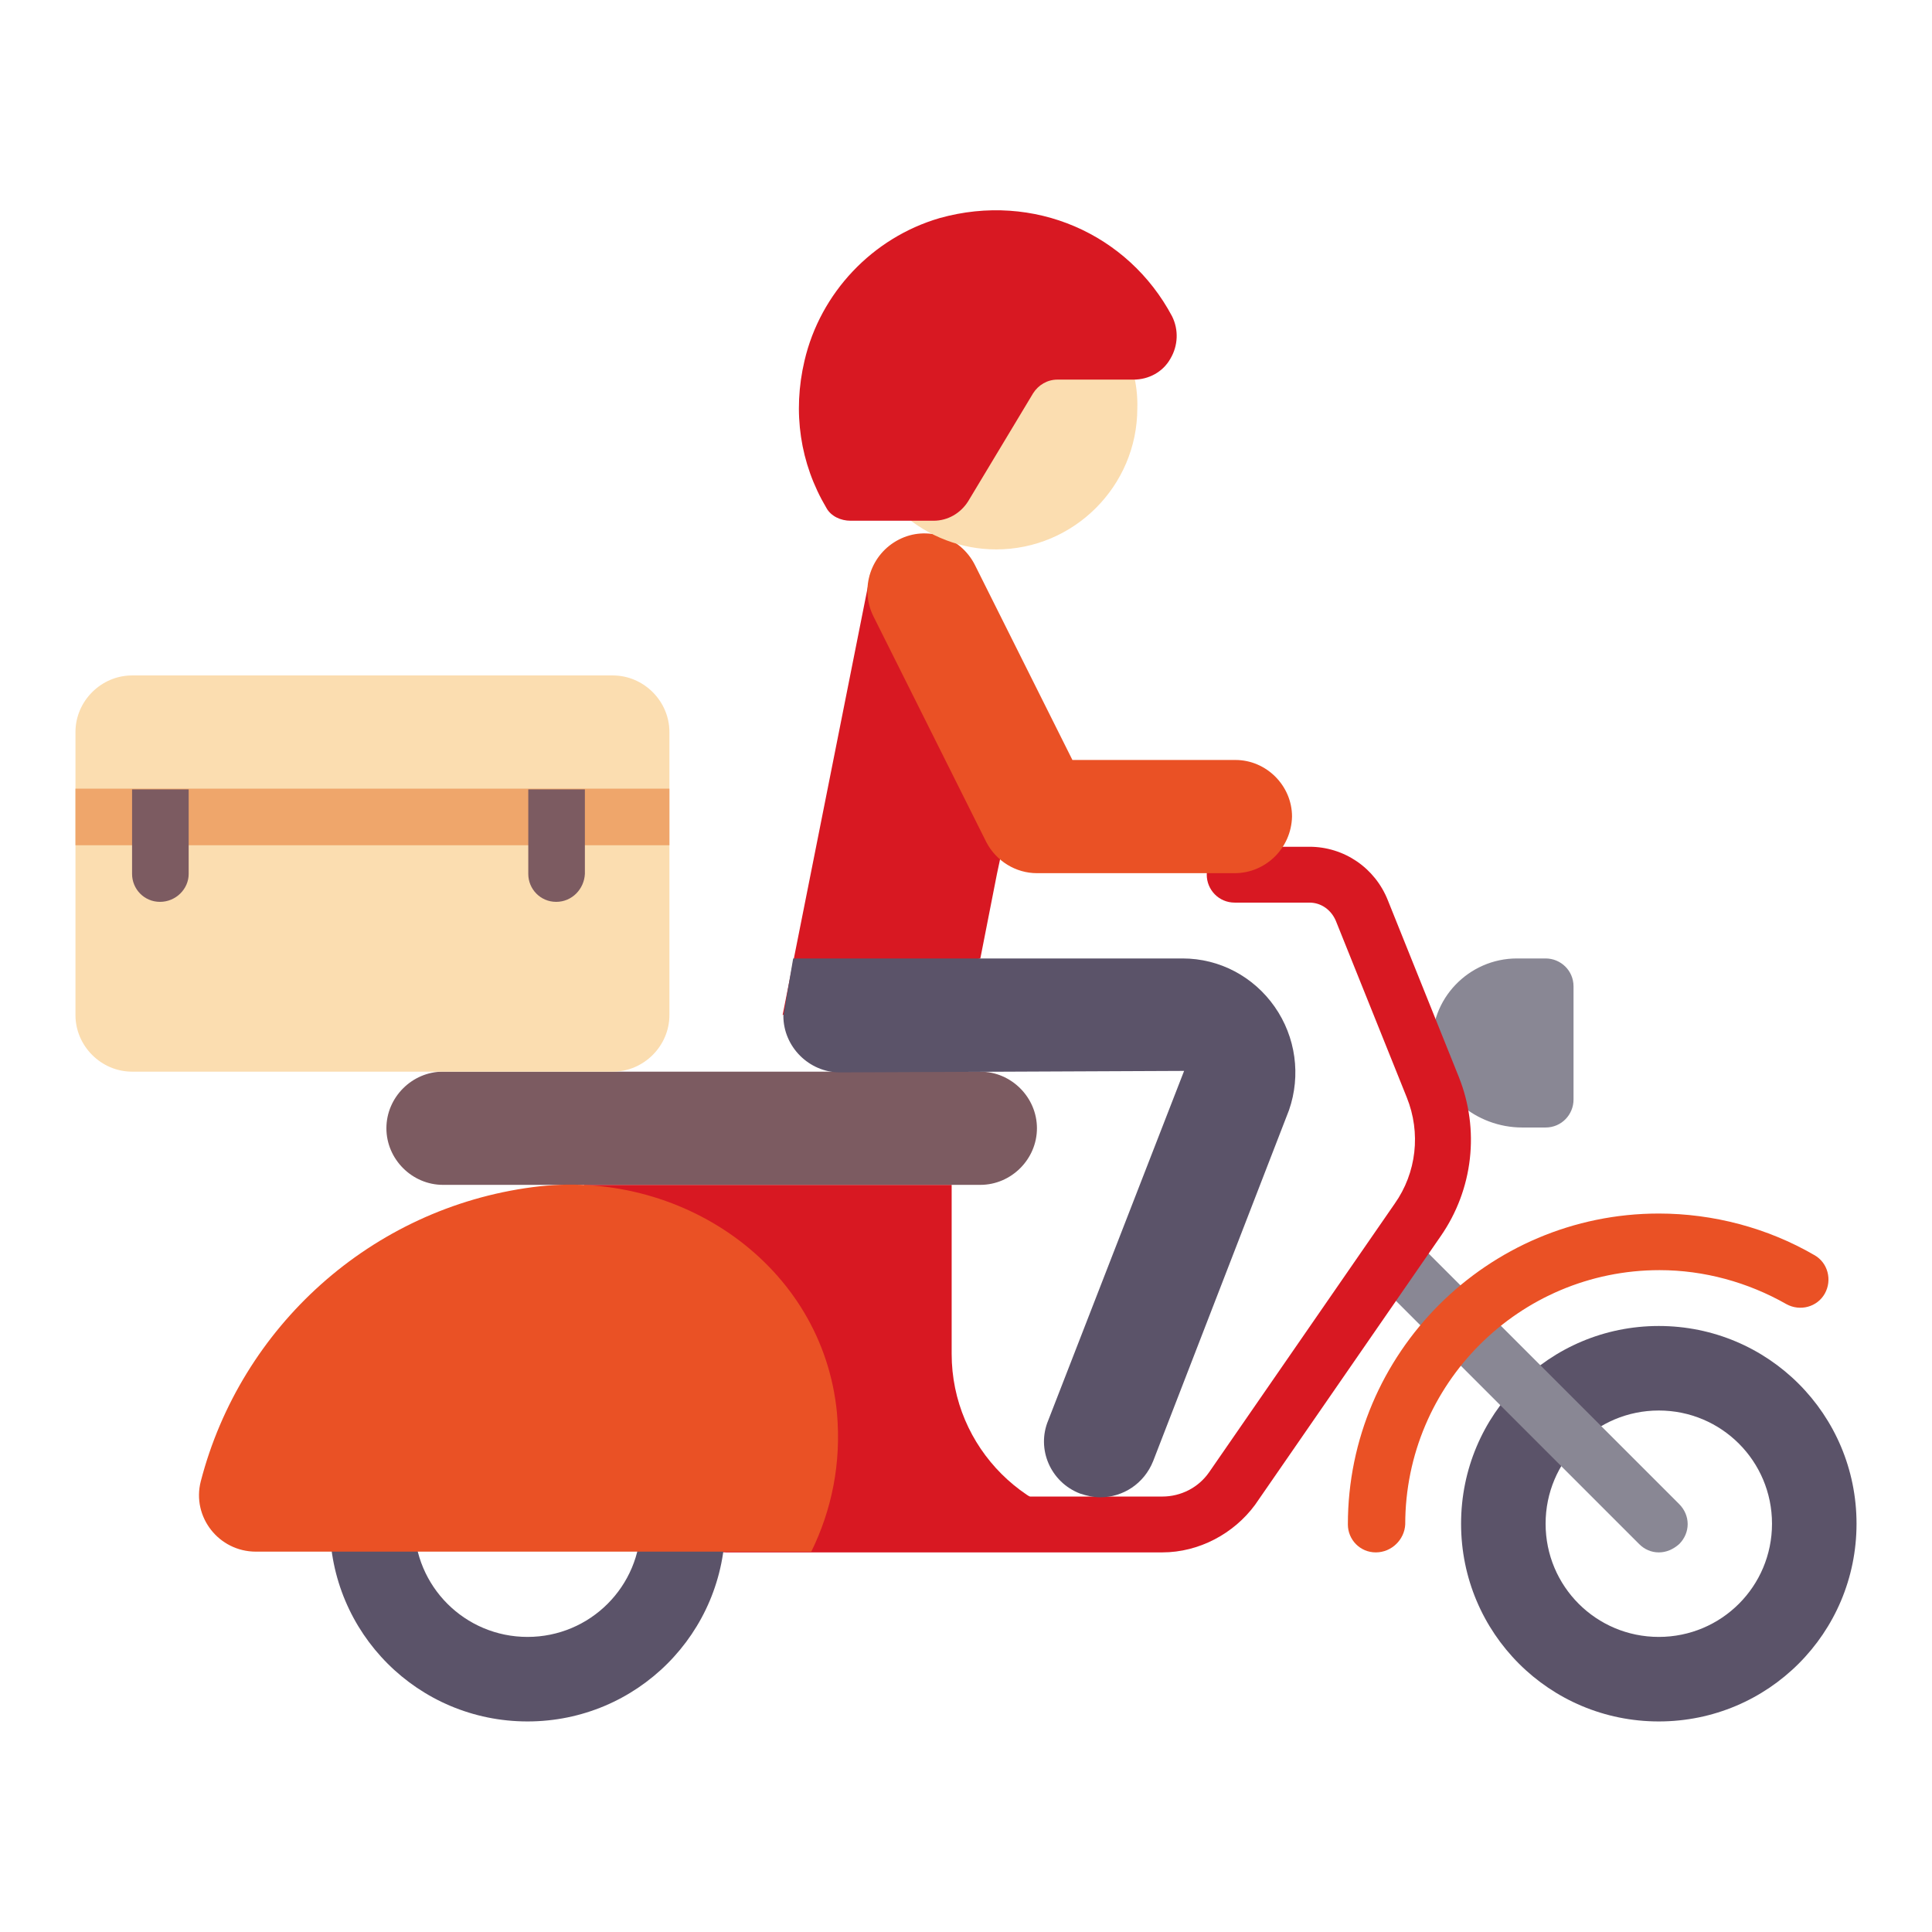
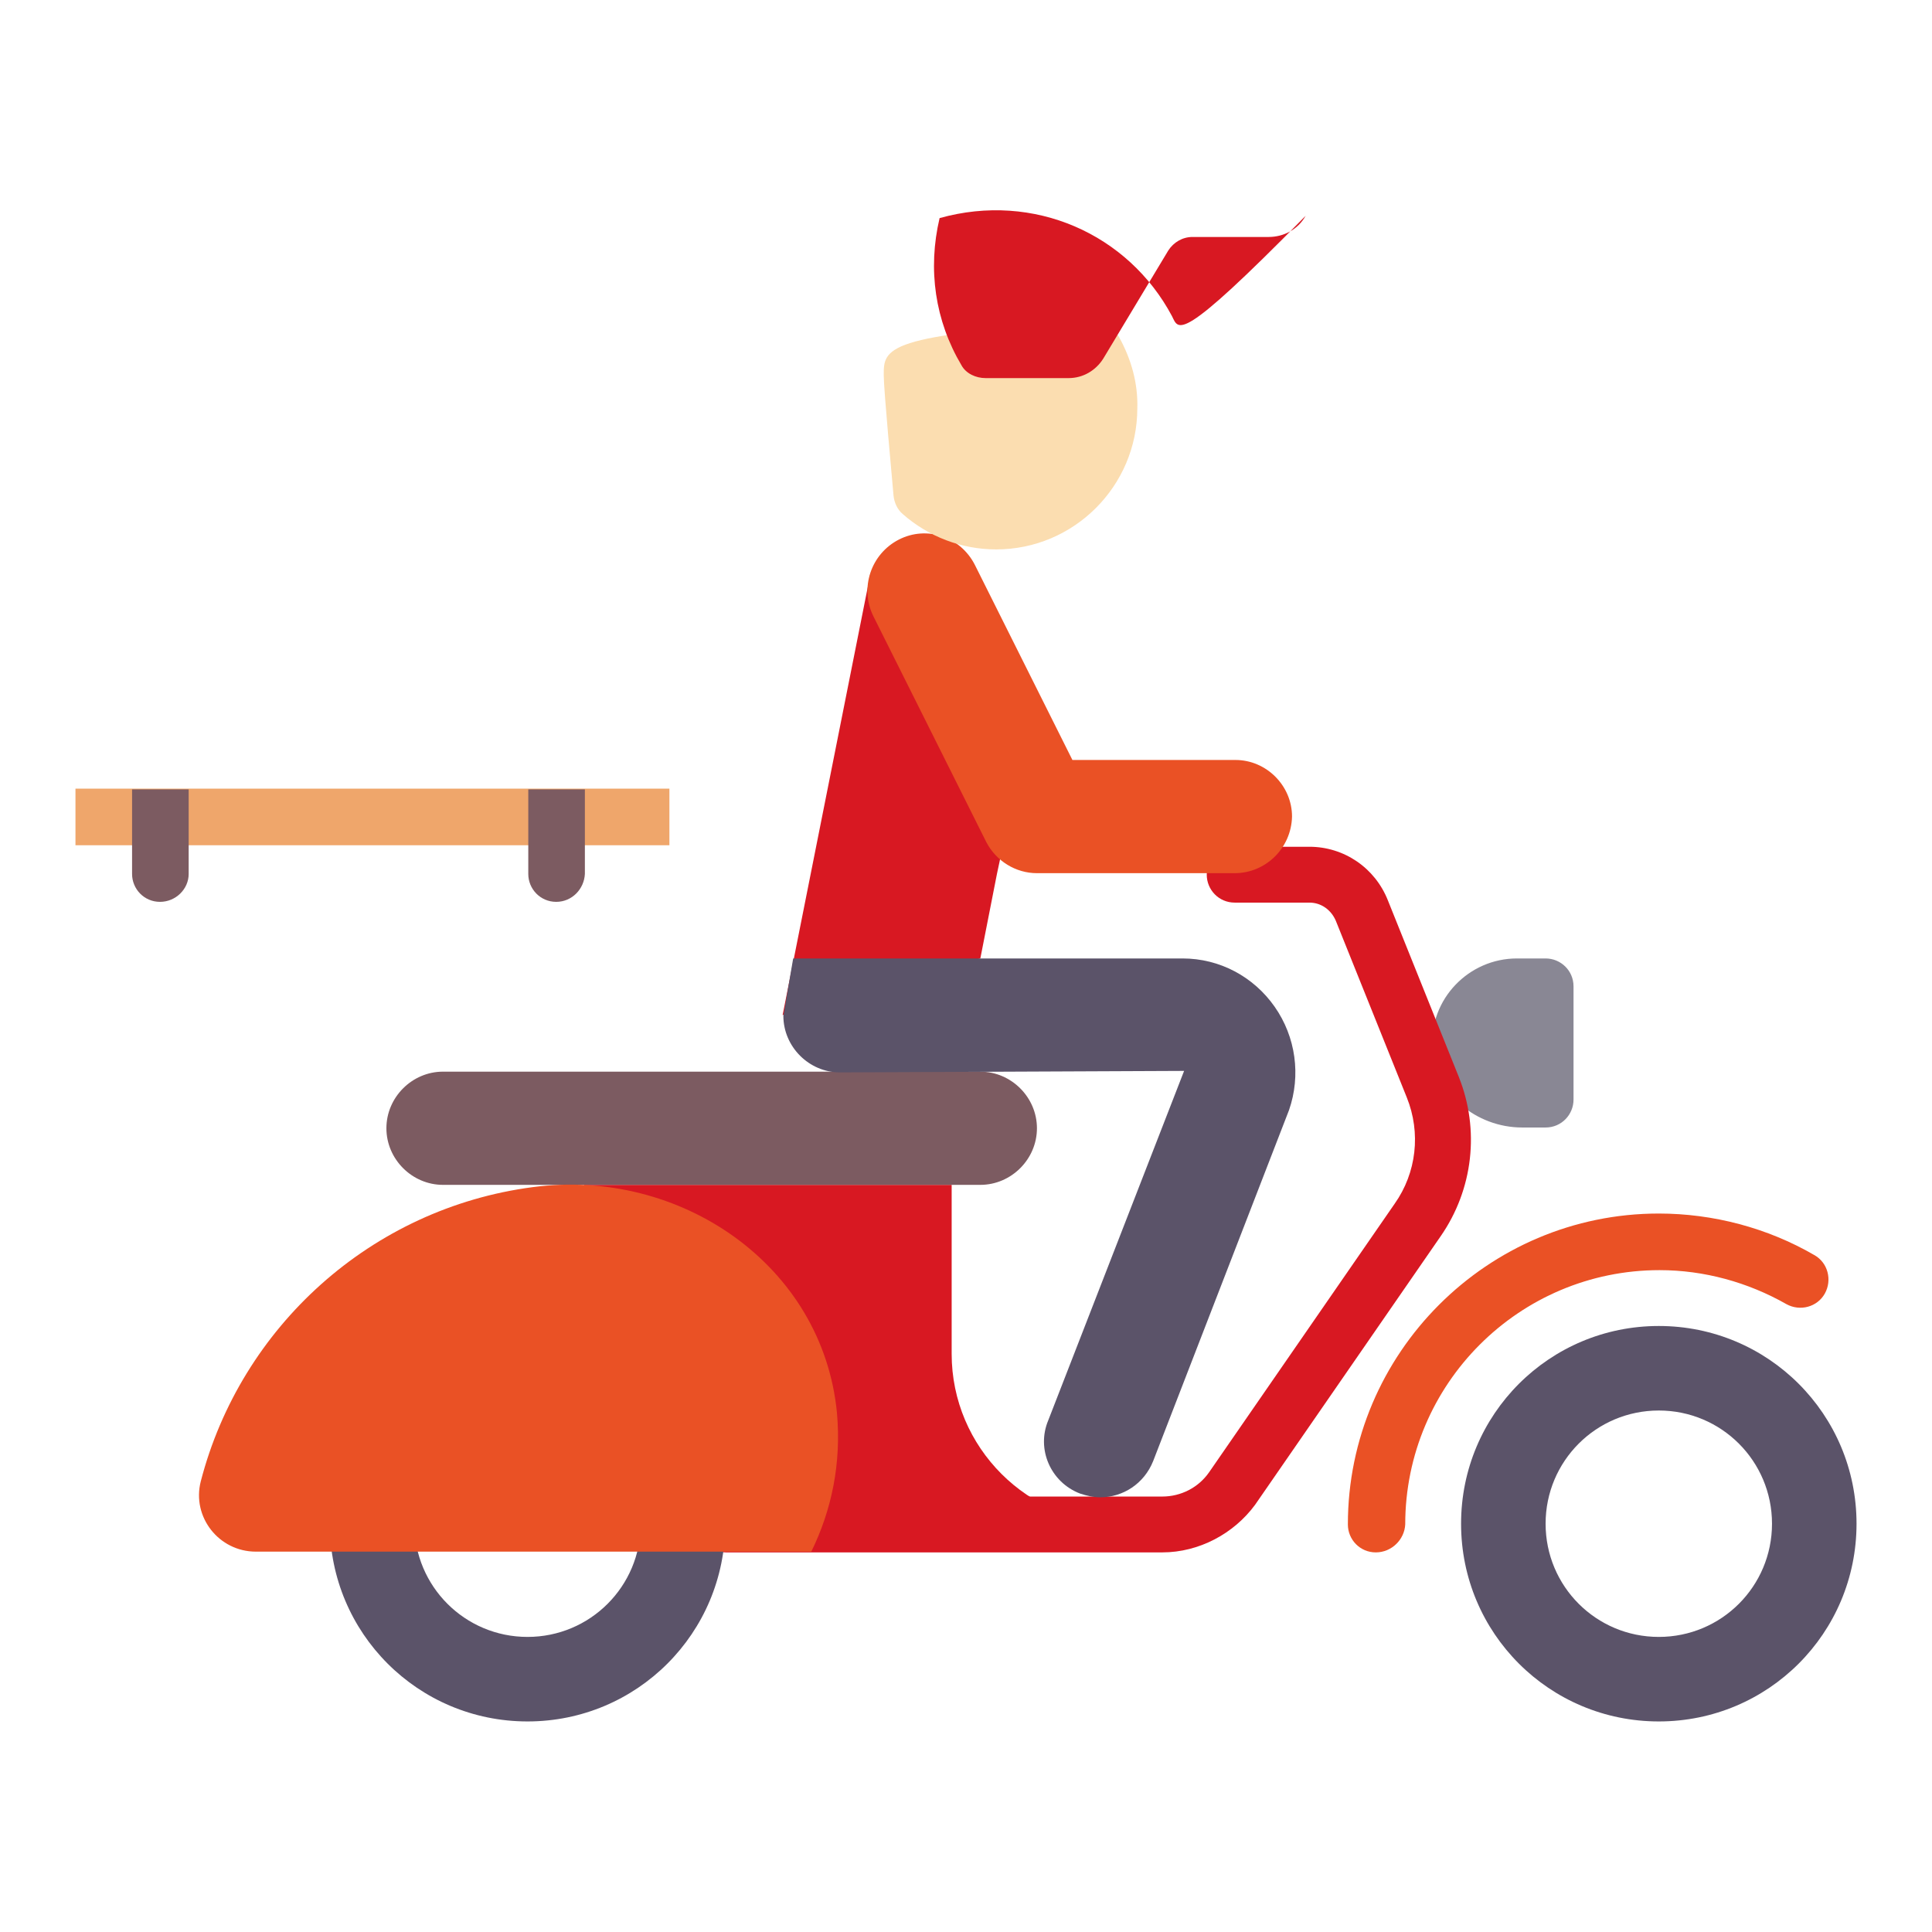
<svg xmlns="http://www.w3.org/2000/svg" version="1.1" x="0px" y="0px" viewBox="0 0 256 256" enable-background="new 0 0 256 256" xml:space="preserve">
  <g>
    <path fill="#d81822" d="M103.7,134.5l11.6-58.3l18.4,32.1l-1.6,7.5l-2.2,11.2L103.7,134.5z" />
    <path fill="#898794" d="M201,127c-6.4,0-11.6,5.4-11.2,11.8c0.3,6.1,5.8,10.6,11.9,10.6h3.1c2.1,0,3.7-1.7,3.7-3.7v-15 c0-2.1-1.7-3.7-3.7-3.7l0,0H201z" />
    <path fill="#5b5369" d="M219.8,175.7c-14.5,0-26.2,11.7-26.2,26.2s11.7,26.2,26.2,26.2c14.5,0,26.2-11.7,26.2-26.2 S234.3,175.7,219.8,175.7z M219.8,216.9c-8.3,0-15-6.7-15-15s6.7-15,15-15c8.3,0,15,6.7,15,15S228.1,216.9,219.8,216.9z" />
-     <path fill="#898794" d="M219.8,205.7c-1,0-1.9-0.4-2.6-1.1l-33.7-33.7c-1.5-1.5-1.5-3.8,0-5.3s3.8-1.5,5.3,0l33.7,33.7 c1.5,1.5,1.5,3.8,0,5.3c0,0,0,0,0,0C221.7,205.3,220.8,205.7,219.8,205.7z" />
    <path fill="#d81822" d="M148.6,201.9c-12.4,0-22.5-10.1-22.5-22.5V157H77.4v45H148.6z" />
    <path fill="#d81822" d="M154,205.7H96.2c-2.1,0-3.7-1.7-3.7-3.7c0-2.1,1.7-3.7,3.7-3.7H154c2.5,0,4.8-1.2,6.2-3.2l24.6-35.6 c2.9-4.1,3.5-9.4,1.6-14.1l-9.4-23.4c-0.6-1.4-1.9-2.4-3.5-2.4h-9.9c-2.1,0-3.7-1.7-3.7-3.7c0-2.1,1.7-3.7,3.7-3.7h9.9 c4.6,0,8.7,2.8,10.4,7.1l9.4,23.4c2.8,7,1.9,14.9-2.4,21.1l-24.6,35.6C163.5,203.2,158.9,205.7,154,205.7L154,205.7z" />
    <path fill="#7c5b61" d="M129.9,157H58.7c-4.1,0-7.5-3.4-7.5-7.5s3.4-7.5,7.5-7.5h71.2c4.1,0,7.5,3.4,7.5,7.5S134,157,129.9,157z" />
-     <path fill="#fbddb0" d="M81.2,142H17.5c-4.1,0-7.5-3.4-7.5-7.5V97c0-4.1,3.4-7.5,7.5-7.5h63.7c4.1,0,7.5,3.4,7.5,7.5v37.5 C88.7,138.6,85.3,142,81.2,142z" />
    <path fill="#efa66b" d="M10,104.5h78.7v7.5H10V104.5z" />
    <path fill="#ea5125" d="M182.3,205.7c-2.1,0-3.7-1.7-3.7-3.7c0-22.7,18.5-41.2,41.2-41.2c7.2,0,14.4,1.9,20.6,5.5 c1.8,1,2.4,3.3,1.4,5.1c-1,1.8-3.3,2.4-5.1,1.4c-5.1-2.9-10.9-4.5-16.8-4.5c-18.6,0-33.7,15.1-33.7,33.7 C186.1,204,184.4,205.7,182.3,205.7C182.3,205.7,182.3,205.7,182.3,205.7z M163.6,115.7h-26.2c-2.8,0-5.4-1.6-6.7-4.1l-15-30 c-1.8-3.7-0.3-8.2,3.4-10.1c3.7-1.9,8.2-0.4,10.1,3.4l12.9,25.8h21.6c4.1,0,7.5,3.4,7.5,7.5C171.1,112.4,167.7,115.7,163.6,115.7z" />
    <path fill="#5b5369" d="M105.1,127h51.6c4.9,0,9.4,2.4,12.2,6.4c2.8,4,3.5,9.1,1.9,13.7l-18,46.5c-1.2,3-4,4.8-7,4.8 c-0.9,0-1.8-0.2-2.7-0.5c-3.9-1.5-5.8-5.9-4.2-9.7l18-46.3l-45.6,0.2c-4.1,0-7.5-3.4-7.5-7.5" />
    <path fill="#fbddb0" d="M148.3,44.7c-0.7-1.2-1.9-1.9-3.4-1.9c-27.8,1.4-27.8,3.4-27.8,6.9c0,2,1.1,13.6,1.3,16 c0.1,0.9,0.5,1.8,1.2,2.4c3.4,3,7.8,4.7,12.4,4.7c10.3,0,18.7-8.4,18.7-18.7C150.8,50.8,149.9,47.6,148.3,44.7z" />
    <path fill="#7c5b61" d="M21.2,119.5c-2.1,0-3.7-1.7-3.7-3.7l0,0v-11.2H25v11.2C25,117.8,23.3,119.5,21.2,119.5L21.2,119.5z  M73.7,119.5c-2.1,0-3.7-1.7-3.7-3.7v-11.2h7.5v11.2C77.4,117.8,75.8,119.5,73.7,119.5L73.7,119.5z" />
    <path fill="#5b5369" d="M84.9,201.9c0,8.3-6.7,15-15,15s-15-6.7-15-15H43.7c0,14.5,11.7,26.2,26.2,26.2c14.5,0,26.2-11.7,26.2-26.2 H84.9z" />
    <path fill="#ea5125" d="M70.6,157.3c-21.4,2.8-38.7,18.5-44,39c-1.2,4.7,2.4,9.3,7.3,9.3h73.6c2.7-5.5,4-11.7,3.4-18.4 C109,167.6,90.1,154.7,70.6,157.3z" />
-     <path fill="#d81822" d="M155.3,41.9c-5.8-10.9-18.3-16.5-30.8-13c-8.9,2.6-15.8,9.9-17.9,18.9c-1.6,6.8-0.6,13.6,2.9,19.5 c0.6,1.1,1.9,1.7,3.2,1.7h11c1.9,0,3.6-1,4.6-2.6l8.6-14.3c0.7-1.1,1.9-1.8,3.2-1.8h10.1c2,0,3.9-1,4.9-2.8 C156.1,45.8,156.2,43.7,155.3,41.9L155.3,41.9z" />
+     <path fill="#d81822" d="M155.3,41.9c-5.8-10.9-18.3-16.5-30.8-13c-1.6,6.8-0.6,13.6,2.9,19.5 c0.6,1.1,1.9,1.7,3.2,1.7h11c1.9,0,3.6-1,4.6-2.6l8.6-14.3c0.7-1.1,1.9-1.8,3.2-1.8h10.1c2,0,3.9-1,4.9-2.8 C156.1,45.8,156.2,43.7,155.3,41.9L155.3,41.9z" />
  </g>
</svg>